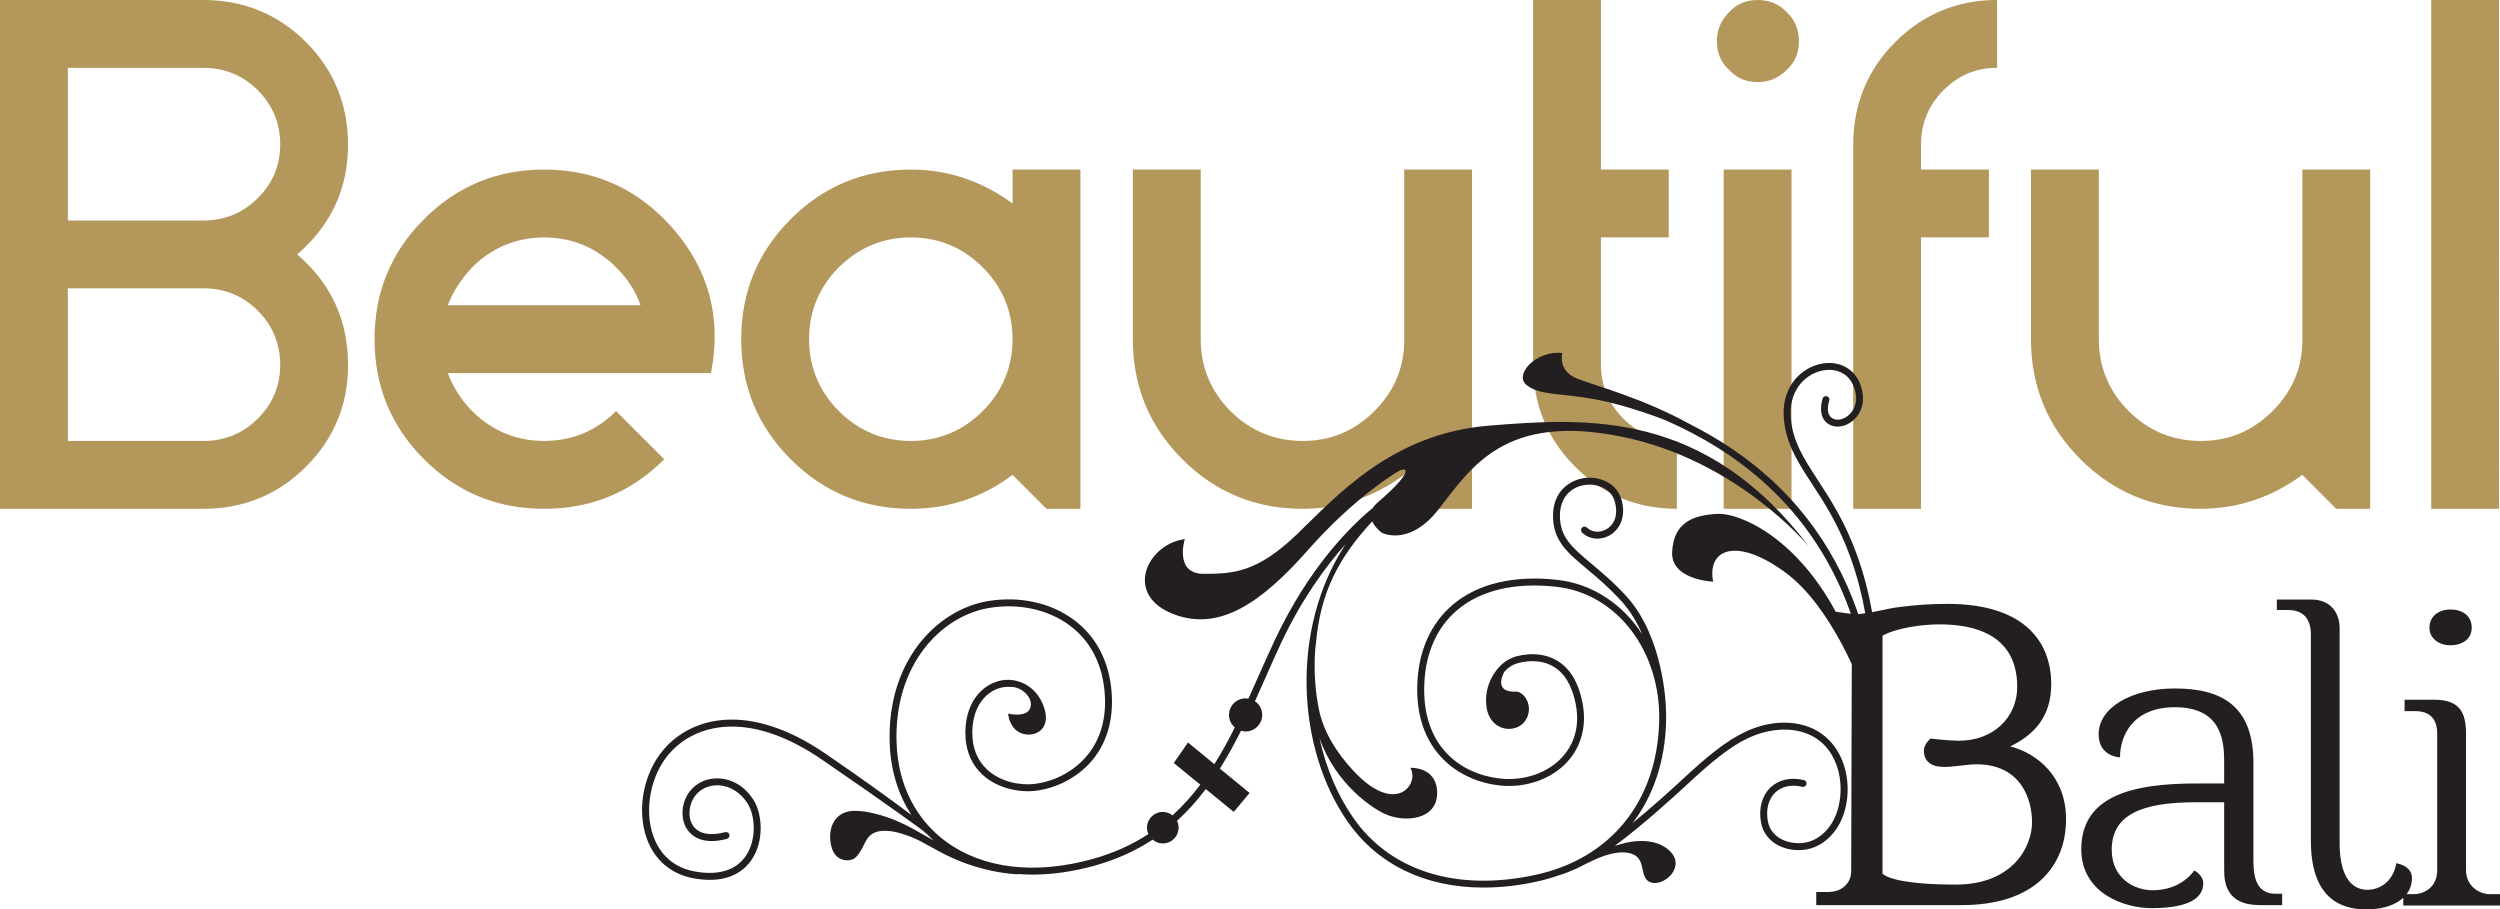
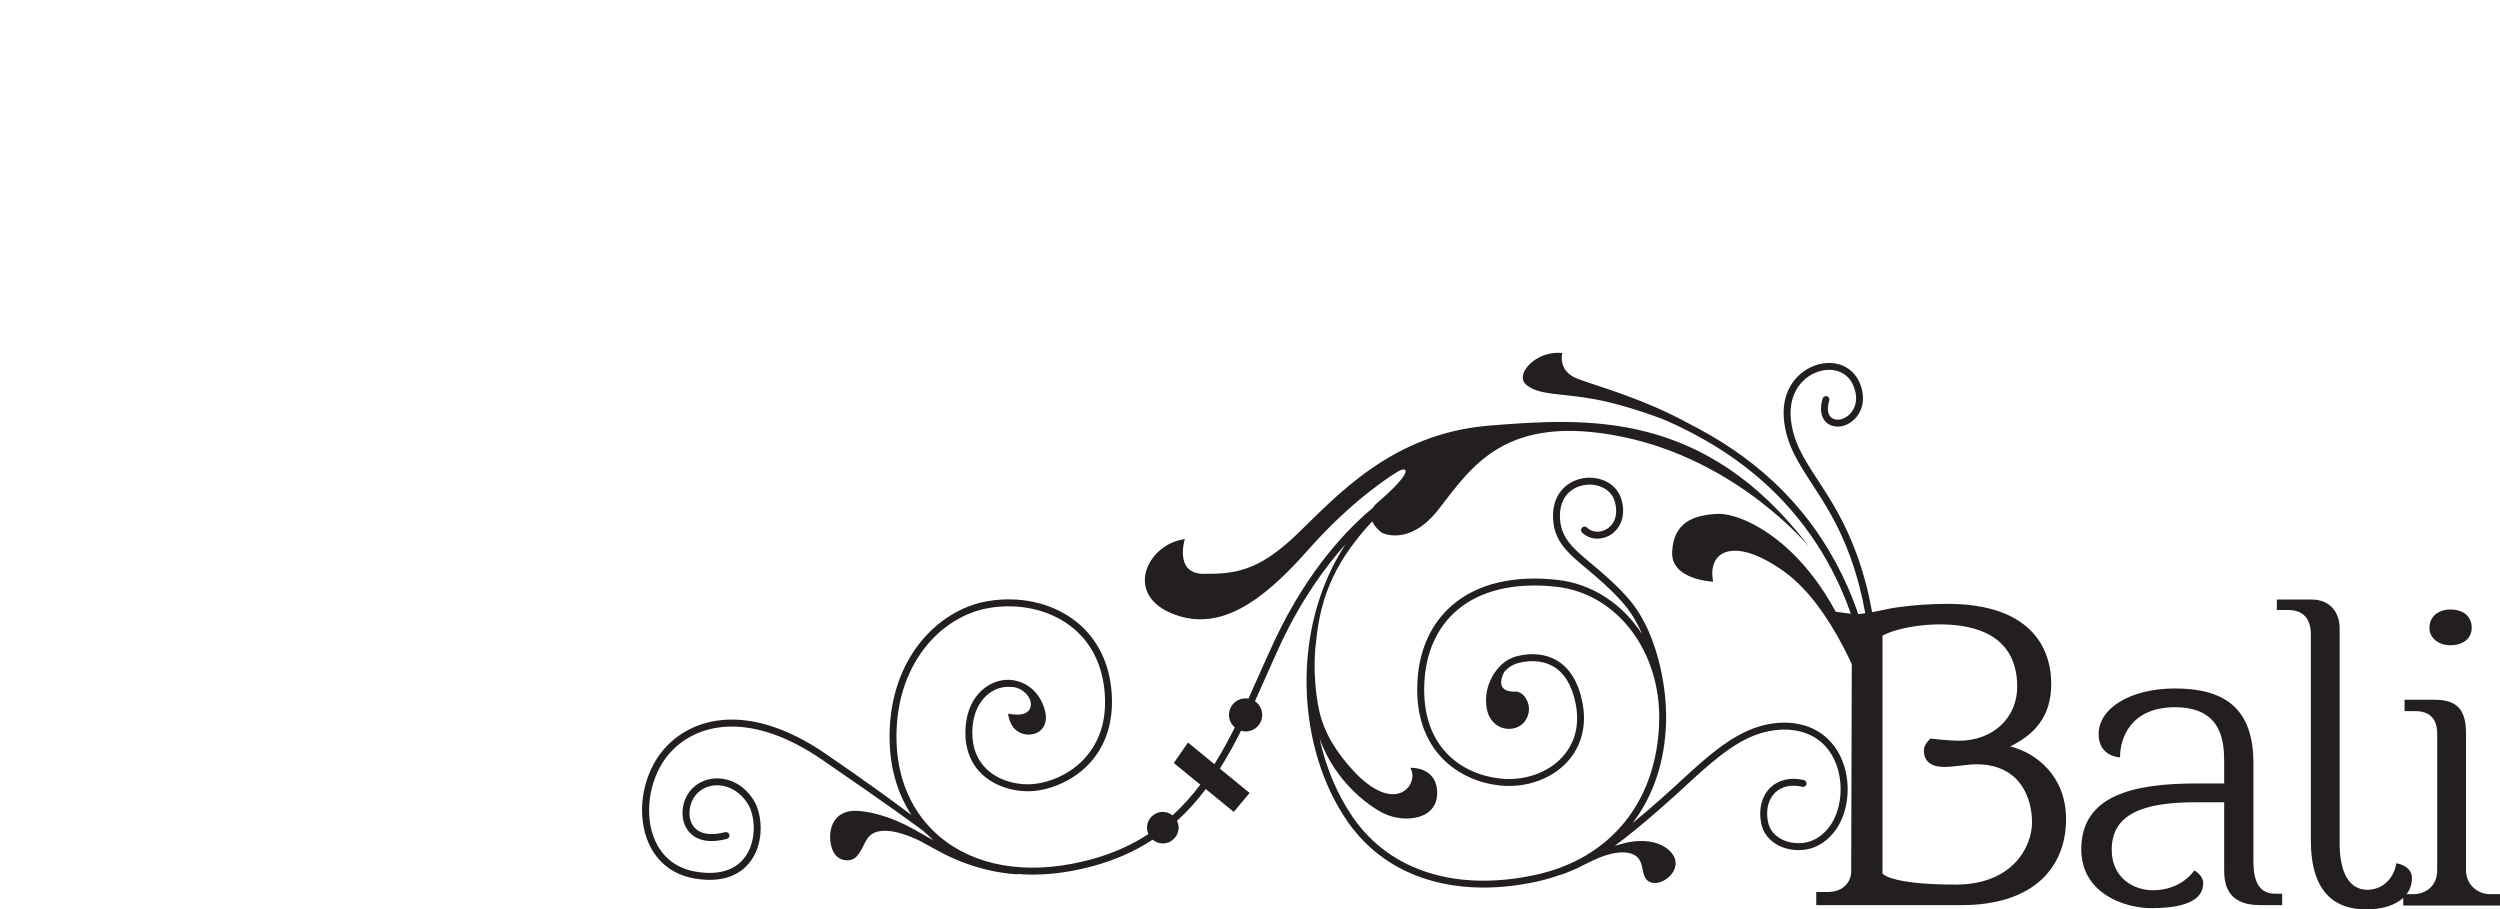
<svg xmlns="http://www.w3.org/2000/svg" version="1.1" id="Layer_1" x="0px" y="0px" width="150px" height="54.564px" viewBox="0 0 150 54.564" enable-background="new 0 0 150 54.564" xml:space="preserve">
  <g>
-     <path fill="#B4975A" d="M4.071,26.458h8.141c1.261,0,2.36-0.448,3.258-1.342c0.894-0.896,1.342-1.955,1.342-3.217   c0-1.262-0.448-2.36-1.342-3.257c-0.897-0.895-1.997-1.343-3.258-1.343H4.071V26.458z M12.212,13.229   c1.261,0,2.36-0.446,3.258-1.344c0.894-0.895,1.342-1.954,1.342-3.214c0-1.263-0.448-2.361-1.342-3.256   c-0.897-0.896-1.997-1.344-3.258-1.344H4.071v9.159H12.212z M12.212,0c2.404,0,4.478,0.856,6.145,2.523   c1.669,1.669,2.526,3.745,2.526,6.148c0,2.644-1.019,4.844-3.054,6.593c2.036,1.749,3.054,3.949,3.054,6.635   c0,2.403-0.858,4.437-2.526,6.105c-1.667,1.67-3.741,2.524-6.145,2.524H0V0H12.212z M28.333,16.038   c-0.652,0.692-1.14,1.424-1.465,2.278h11.562c-0.286-0.854-0.774-1.586-1.466-2.278c-1.18-1.181-2.646-1.792-4.315-1.792   C30.979,14.246,29.514,14.857,28.333,16.038 M36.963,24.667l2.889,2.889c-1.995,1.995-4.395,2.972-7.204,2.972   c-2.809,0-5.21-0.978-7.205-2.972c-1.994-1.995-2.97-4.396-2.97-7.205c0-2.808,0.977-5.207,2.97-7.203   c1.995-1.997,4.396-2.974,7.205-2.974c2.809,0,5.209,0.977,7.204,2.974c2.564,2.605,3.5,5.698,2.807,9.24H26.867   c0.326,0.854,0.813,1.627,1.465,2.278c1.181,1.18,2.646,1.791,4.316,1.791C34.318,26.458,35.784,25.847,36.963,24.667    M54.649,26.458c1.669,0,3.135-0.611,4.313-1.791c1.181-1.182,1.792-2.646,1.792-4.316c0-1.668-0.611-3.132-1.792-4.313   c-1.178-1.181-2.644-1.792-4.313-1.792c-1.669,0-3.134,0.611-4.316,1.792c-1.18,1.181-1.79,2.645-1.79,4.313   c0,1.67,0.61,3.134,1.79,4.316C51.515,25.847,52.979,26.458,54.649,26.458 M54.649,30.528c-2.809,0-5.212-0.978-7.206-2.972   c-1.993-1.995-2.97-4.396-2.97-7.205c0-2.808,0.977-5.207,2.97-7.203c1.994-1.995,4.396-2.974,7.206-2.974   c2.238,0,4.272,0.693,6.105,2.036v-2.036h4.07v20.354H62.79l-2.035-2.037C58.962,29.837,56.928,30.528,54.649,30.528    M84.251,20.596V10.174h4.071v20.354h-2.035l-2.036-2.037c-1.831,1.346-3.866,2.037-6.105,2.037c-2.807,0-5.211-0.978-7.204-2.972   c-1.995-1.995-2.972-4.396-2.972-7.205V10.174h4.072v10.176c0,1.67,0.61,3.134,1.788,4.316c1.183,1.18,2.647,1.791,4.316,1.791   c1.672,0,3.052-0.57,4.235-1.709C83.56,23.608,84.211,22.224,84.251,20.596 M100.125,10.174v4.071h-4.07v7.613   c0,1.26,0.449,2.36,1.344,3.257c0.892,0.895,1.951,1.342,3.215,1.342v4.07c-2.403,0-4.438-0.854-6.105-2.524   c-1.672-1.668-2.523-3.744-2.523-6.145V0h4.07v10.174H100.125z M107.491,30.528h-4.071V10.174h4.071V30.528z M105.455,0   c0.691,0,1.303,0.243,1.751,0.732c0.489,0.449,0.732,1.059,0.732,1.751s-0.243,1.262-0.732,1.709   c-0.491,0.488-1.06,0.734-1.751,0.734s-1.262-0.246-1.71-0.734c-0.489-0.447-0.733-1.017-0.733-1.709s0.244-1.261,0.733-1.751   C104.193,0.243,104.764,0,105.455,0 M111.193,30.528V8.67c0-2.403,0.856-4.479,2.523-6.148C115.387,0.856,117.424,0,119.825,0v4.07   c-1.263,0-2.321,0.448-3.218,1.344c-0.895,0.895-1.344,1.993-1.344,3.256v1.504h4.07v4.071h-4.07v16.282H111.193z M138.14,20.596   V10.174h4.07v20.354h-2.036l-2.034-2.037c-1.832,1.346-3.866,2.037-6.105,2.037c-2.808,0-5.21-0.978-7.206-2.972   c-1.99-1.995-2.971-4.396-2.971-7.205V10.174h4.071v10.176c0,1.67,0.61,3.134,1.791,4.316c1.18,1.18,2.647,1.791,4.314,1.791   c1.667,0,3.054-0.57,4.233-1.709C137.447,23.608,138.099,22.224,138.14,20.596 M149.942,30.528h-4.07V0h4.07V30.528z" />
    <path fill="#231F20" d="M121.922,49.335c0-1.335-0.625-3.478-3.348-3.478c-0.496,0-1.361,0.159-1.91,0.159   c-0.786,0-1.231-0.316-1.231-0.995c0-0.367,0.392-0.707,0.392-0.707s1.1,0.13,1.701,0.13c2.096,0,3.507-1.413,3.507-3.241   c0-1.649-0.732-3.741-4.683-3.741c-0.993,0-2.563,0.21-3.399,0.68V52.42c0.076,0.08,0.705,0.655,4.392,0.655   C120.744,53.075,121.922,50.825,121.922,49.335 M120.615,44.785c1.566,0.392,3.348,1.777,3.348,4.367   c0,2.85-1.908,5.154-6.252,5.154h-8.736V53.52h0.682c0.993,0,1.414-0.655,1.414-1.229l0.039-13.491   c-0.224,0.582-0.592-1.416-1.194-1.416l-0.16-0.219l-0.51-0.579l1.998,0.268c0.863,0,1.994-0.361,2.781-0.438   c0.835-0.108,1.75-0.184,2.818-0.184c4.871,0,6.231,2.51,6.231,4.812C123.074,43.003,122.055,44.079,120.615,44.785 M136.93,53.624   v0.683h-1.336c-2.093,0-2.144-1.442-2.144-2.172v-4h-1.7c-3.215,0-5.047,0.73-5.047,2.849c0,1.702,1.333,2.431,2.461,2.431   c1.75,0,2.481-1.177,2.481-1.177c0.105,0,0.549,0.34,0.549,0.732c0,0.551-0.261,1.519-3.113,1.519   c-1.619,0-4.205-0.892-4.205-3.533c0-3.215,3.083-3.948,6.901-3.948h1.673v-1.23c0-1.174-0.054-3.344-2.956-3.344   c-2.561,0-3.293,1.749-3.293,3.007c0,0-1.283-0.027-1.283-1.387c0-1.596,1.963-2.746,4.576-2.746c2.876,0,4.711,1.099,4.711,4.47   v5.887c0,1.228,0.337,1.96,1.33,1.96H136.93z M143.776,51.795c0,0,0.943,0.128,0.943,0.89c0,1.124-1.073,1.88-2.747,1.88   c-1.648,0-3.32-0.784-3.32-4.132v-12.37c0-1.15-0.681-1.463-1.359-1.463h-0.682v-0.628h2.07c1.145,0,1.697,0.784,1.697,1.725v12.92   c0,1.596,0.498,2.773,1.674,2.773C143.148,53.36,143.675,52.5,143.776,51.795 M147.018,38.716c-0.65,0-1.252-0.391-1.252-1.045   c0-0.707,0.572-1.101,1.252-1.101c0.76,0,1.285,0.394,1.285,1.101C148.303,38.354,147.727,38.716,147.018,38.716 M150,53.649v0.681   h-5.805v-0.681h0.627c0.603,0,1.41-0.393,1.41-1.438v-8.186c0-0.864-0.416-1.358-1.332-1.358h-0.626v-0.683h1.802   c1.494,0,1.885,0.759,1.885,2.041v8.186c0,0.968,0.813,1.438,1.41,1.438H150z M108.143,43.494c1.143,0.295,2.009,1.096,2.434,2.248   c0.498,1.346,0.327,2.966-0.422,4.036c-0.441,0.628-1.068,1.059-1.724,1.181c-1.173,0.222-2.526-0.321-2.767-1.597   c-0.158-0.844,0.049-1.617,0.566-2.114c0.496-0.471,1.211-0.629,2.006-0.444c0.11,0.025,0.181,0.141,0.153,0.25   c-0.026,0.112-0.141,0.183-0.25,0.154c-0.655-0.154-1.227-0.031-1.622,0.342c-0.414,0.396-0.576,1.03-0.443,1.737   c0.191,1.021,1.313,1.442,2.278,1.263c0.55-0.101,1.083-0.473,1.462-1.012c0.661-0.947,0.814-2.449,0.371-3.654   c-0.265-0.723-0.854-1.652-2.146-1.988c-0.976-0.25-2.098-0.108-3.168,0.396c-1.109,0.527-2.215,1.452-3.641,2.774   c-0.805,0.749-2.723,2.491-4.336,3.677l0.137-0.034l0.243-0.07c0,0,1.778-0.586,2.854,0.363c1.076,0.949-0.219,2.152-1.012,1.96   c-0.793-0.189-0.318-1.295-1.077-1.677c-0.759-0.381-1.982,0.085-2.644,0.432l0,0l-0.119,0.055   c-0.209,0.108-0.401,0.204-0.583,0.288l-0.127,0.069l-0.06,0.019c-0.447,0.2-0.76,0.308-0.785,0.318l-0.067,0.01   c-0.455,0.162-0.922,0.304-1.414,0.412c-1.12,0.247-2.203,0.365-3.232,0.366c-3.473,0-6.349-1.368-8.147-3.953   c-3.042-4.361-3.488-11.522-0.12-16.657c-1.211,1.353-2.638,3.3-3.887,5.962c-0.329,0.701-0.648,1.425-0.959,2.13   c-0.199,0.444-0.399,0.888-0.598,1.337c0.263,0.179,0.435,0.478,0.435,0.821c0,0.547-0.445,0.993-0.995,0.993   c-0.095,0-0.188-0.015-0.274-0.045c-0.392,0.782-0.81,1.543-1.27,2.274l1.783,1.461l-0.949,1.136l-1.679-1.37   c-0.515,0.683-1.085,1.323-1.728,1.907c0.061,0.125,0.096,0.262,0.096,0.408c0,0.523-0.424,0.947-0.944,0.947   c-0.234,0-0.447-0.087-0.61-0.227c-0.999,0.654-2.151,1.189-3.495,1.564c-1.293,0.358-2.54,0.534-3.717,0.534   c-0.282,0-0.558-0.014-0.835-0.033l-0.048,0.011h-0.003c-0.094,0-2.352-0.052-4.796-1.416c-0.386-0.213-0.736-0.406-1.059-0.577   l0.149,0.079c0,0-1.292-0.724-2.331-0.692c-1.044,0.031-1.075,0.757-1.421,1.26c-0.129,0.19-0.255,0.39-0.495,0.467   c-0.403,0.131-0.958-0.013-1.177-0.624c-0.347-0.975-0.031-2.377,1.483-2.301c1.32,0.067,2.629,0.713,2.629,0.713l0,0   c0.524,0.222,1.271,0.675,1.964,1.059c-0.135-0.119-0.26-0.251-0.392-0.373c-0.121-0.103-0.225-0.197-0.271-0.233   c-0.022-0.018-2.006-1.487-6.035-4.244c-4.401-3.012-7.63-2.141-9.185-0.32c-1.097,1.286-1.487,3.351-0.927,4.913   c0.292,0.818,0.967,1.852,2.51,2.127c1.41,0.25,2.467-0.079,3.05-0.953c0.641-0.951,0.567-2.389,0.097-3.13   c-0.414-0.653-1.042-1.05-1.722-1.089c-0.561-0.031-1.065,0.183-1.395,0.588c-0.419,0.516-0.493,1.312-0.172,1.811   c0.331,0.51,1.02,0.656,1.943,0.411c0.11-0.026,0.225,0.038,0.253,0.147c0.029,0.11-0.038,0.226-0.147,0.254   c-1.502,0.398-2.145-0.195-2.398-0.586c-0.421-0.649-0.337-1.639,0.194-2.299c0.416-0.511,1.052-0.779,1.746-0.741   c0.816,0.048,1.56,0.514,2.048,1.28c0.537,0.852,0.654,2.465-0.101,3.588c-0.394,0.586-1.141,1.218-2.516,1.218   c-0.29,0-0.608-0.028-0.956-0.089c-1.356-0.243-2.361-1.093-2.829-2.397c-0.615-1.721-0.202-3.91,1.005-5.323   c1.67-1.958,5.106-2.922,9.734,0.246c2.423,1.658,4.145,2.921,5.143,3.672c-0.787-1.202-1.239-2.654-1.303-4.249   c-0.2-4.958,2.816-8.072,5.899-8.588c1.9-0.315,3.783,0.1,5.172,1.143c1.243,0.933,2.01,2.319,2.211,4.007   c0.201,1.696-0.164,3.185-1.053,4.307c-0.84,1.059-2.16,1.778-3.531,1.934c-0.846,0.092-2.172-0.104-3.117-0.961   c-0.701-0.638-1.06-1.541-1.042-2.609c0.036-2.019,1.282-3.019,2.426-3.093c0.275-0.019,0.553,0.022,0.816,0.114l0,0   c0,0,1.033,0.25,1.473,1.522c0.485,1.403-0.635,1.856-1.369,1.563c-0.732-0.293-0.781-1.176-0.781-1.176s1.074,0.271,1.318-0.315   c0.246-0.587-0.495-1.332-1.203-1.285l0,0c-0.077-0.004-0.15-0.009-0.226-0.004c-0.961,0.063-2.008,0.926-2.038,2.681   c-0.017,0.959,0.287,1.729,0.903,2.296c0.843,0.764,2.029,0.937,2.791,0.851c1.263-0.14,2.479-0.802,3.248-1.775   c0.835-1.047,1.162-2.396,0.969-4.001c-0.187-1.572-0.897-2.859-2.047-3.721c-1.298-0.973-3.068-1.363-4.855-1.065   c-2.902,0.485-5.742,3.443-5.55,8.158c0.099,2.462,1.156,4.545,2.977,5.873c2.223,1.618,5.339,1.986,8.774,1.033   c1.288-0.357,2.394-0.868,3.356-1.498c-0.053-0.117-0.085-0.246-0.085-0.384c0-0.521,0.423-0.945,0.948-0.945   c0.221,0,0.422,0.08,0.586,0.206c0.617-0.563,1.168-1.183,1.664-1.841l-1.589-1.299l0.851-1.23l1.583,1.299   c0.444-0.707,0.849-1.447,1.227-2.202c-0.212-0.185-0.35-0.45-0.35-0.751c0-0.553,0.447-0.994,0.993-0.994   c0.06,0,0.118,0.008,0.174,0.015c0.201-0.448,0.405-0.899,0.602-1.35c0.313-0.701,0.635-1.429,0.965-2.131   c2.075-4.421,4.577-6.878,5.894-7.961c0.063-0.102,0.146-0.202,0.267-0.303c2.367-2.036,1.752-2.224,1.185-1.846   c0,0-2.509,1.465-5.346,4.682c-2.839,3.217-5.3,4.826-7.951,3.881c-3.184-1.138-1.703-4.257,0.568-4.543   c0,0-0.662,2.084,1.136,2.084c1.796,0,3.217-0.096,5.582-2.367c2.367-2.27,5.678-6.055,11.543-6.527   c5.869-0.472,12.963-0.947,19.209,7.285c0,0-4.261-5.204-11.262-6.622c-7.002-1.42-9.01,1.827-10.975,4.35   c-1.765,2.274-3.404,1.421-3.404,1.421s-0.406-0.285-0.586-0.689c-2.097,2.271-3.108,4.344-3.375,7.294l-0.017,0.124   c0,0-0.236,1.775,0.195,3.868c0.283,1.378,1.066,2.6,2.078,3.692c2.557,2.741,3.977,0.754,3.404-0.191c0,0,1.611-0.092,1.611,1.514   c0,1.607-1.925,1.798-3.121,1.26c-0.684-0.303-2.94-1.723-3.943-4.563c0.387,1.777,1.079,3.425,2.032,4.794   c2.232,3.202,6.222,4.445,10.947,3.415c4.499-0.982,7.27-4.407,7.406-9.17c0.123-4.216-2.522-7.704-6.152-8.11   c-2.499-0.283-4.566,0.205-5.976,1.405c-1.195,1.021-1.875,2.528-1.961,4.357c-0.188,3.86,2.242,5.497,4.574,5.745   c1.42,0.149,2.837-0.343,3.699-1.288c0.538-0.586,1.117-1.621,0.807-3.197c-0.223-1.115-0.684-1.876-1.379-2.262   c-1.019-0.574-2.215-0.143-2.225-0.138c-0.303,0.118-0.518,0.29-0.685,0.484l0,0c-0.505,1.013,0.14,1.213,0.675,1.18   c0.534-0.031,1.136,0.917,0.602,1.734c-0.54,0.822-2.115,0.696-2.335-0.784c-0.222-1.484,0.774-2.441,0.774-2.441l0,0   c0.204-0.224,0.464-0.422,0.818-0.56c0.06-0.025,1.395-0.505,2.58,0.159c0.806,0.452,1.336,1.31,1.58,2.548   c0.271,1.361-0.053,2.628-0.906,3.557c-0.947,1.044-2.502,1.585-4.05,1.422c-2.409-0.258-5.145-2.026-4.948-6.177   c0.09-1.948,0.822-3.557,2.111-4.658c1.498-1.277,3.674-1.794,6.29-1.502c2.122,0.238,3.923,1.465,5.088,3.259   c-0.304-0.698-0.698-1.377-1.219-1.953c-0.758-0.841-1.47-1.435-2.095-1.959c-1.184-0.988-2.036-1.703-2.036-3.194   c0-1.483,1.014-2.144,1.882-2.264c0.896-0.12,1.948,0.29,2.229,1.309c0.301,1.075-0.157,1.797-0.682,2.112   c-0.562,0.335-1.236,0.28-1.685-0.148c-0.083-0.081-0.086-0.211-0.004-0.293c0.08-0.087,0.211-0.087,0.295-0.008   c0.308,0.294,0.782,0.331,1.18,0.092c0.512-0.306,0.697-0.921,0.494-1.648c-0.217-0.785-1.059-1.101-1.771-1.003   c-0.739,0.098-1.524,0.639-1.524,1.851c0,1.296,0.752,1.922,1.888,2.874c0.638,0.536,1.36,1.137,2.14,2.001   c2.195,2.435,2.33,6.491,2.332,6.663l-0.002,0.018c0.016,0.273,0.019,0.55,0.012,0.829c-0.069,2.384-0.777,4.442-2.011,6.057   c1.216-0.998,2.398-2.071,2.983-2.617c1.455-1.349,2.591-2.297,3.746-2.845C105.846,43.368,107.074,43.217,108.143,43.494    M112.537,42.605l-0.03,0.041l-0.017,0.021l-0.043,0.026l-0.02,0.015l-0.077,0.014h-0.003h-0.004h-0.021l-0.029-0.01l-0.04-0.014   l-0.009-0.005l0.009,0.06l-0.021-0.068l-0.012-0.007l-0.028-0.029l-0.021-0.031l-0.02-0.038l-0.006-0.039l-0.004-0.028   c0-0.006,0-0.042-0.002-0.107c-0.445-1.308-2.207-6.005-5.04-8.075c-2.989-2.176-4.686-1.326-4.308,0.568   c0,0-2.555-0.093-2.462-1.797c0.094-1.703,1.177-2.19,2.702-2.27c1.757-0.093,7.107,2.453,9.1,11.372   c-0.057-1.474-0.625-7.984-6.029-13.018c-1.934-1.806-4.133-3.078-6.164-3.968l0,0c0,0-2.193-0.886-4.242-1.262   c-2.051-0.379-3.311-0.221-4.1-0.853c-0.789-0.629,0.6-2.111,2.145-1.919c0,0-0.313,1.068,0.912,1.542   c1.234,0.473,3.877,1.146,6.748,2.725l0,0c1.685,0.854,3.419,1.969,4.986,3.432c3.826,3.562,5.277,7.852,5.827,10.655   c-0.075-1.658-0.368-3.845-1.198-6.129c-0.699-1.926-1.545-3.223-2.291-4.372c-0.842-1.286-1.563-2.398-1.693-3.911   c-0.161-1.833,0.932-2.957,2.078-3.264c1.043-0.278,2.019,0.138,2.434,1.026c0.377,0.818,0.297,1.639-0.215,2.2   c-0.391,0.431-0.959,0.611-1.416,0.452c-0.789-0.28-0.705-1.191-0.551-1.637c0.036-0.107,0.156-0.162,0.263-0.127   c0.106,0.036,0.167,0.154,0.13,0.263c-0.016,0.039-0.301,0.897,0.295,1.107c0.301,0.106,0.698-0.034,0.973-0.338   c0.191-0.208,0.584-0.794,0.145-1.743c-0.332-0.713-1.098-1.027-1.949-0.803c-0.982,0.261-1.908,1.236-1.771,2.826   c0.12,1.409,0.785,2.432,1.627,3.723c0.759,1.167,1.619,2.487,2.334,4.459c1.754,4.815,1.155,9.23,1.149,9.273l-0.015,0.035   L112.537,42.605z" />
  </g>
</svg>